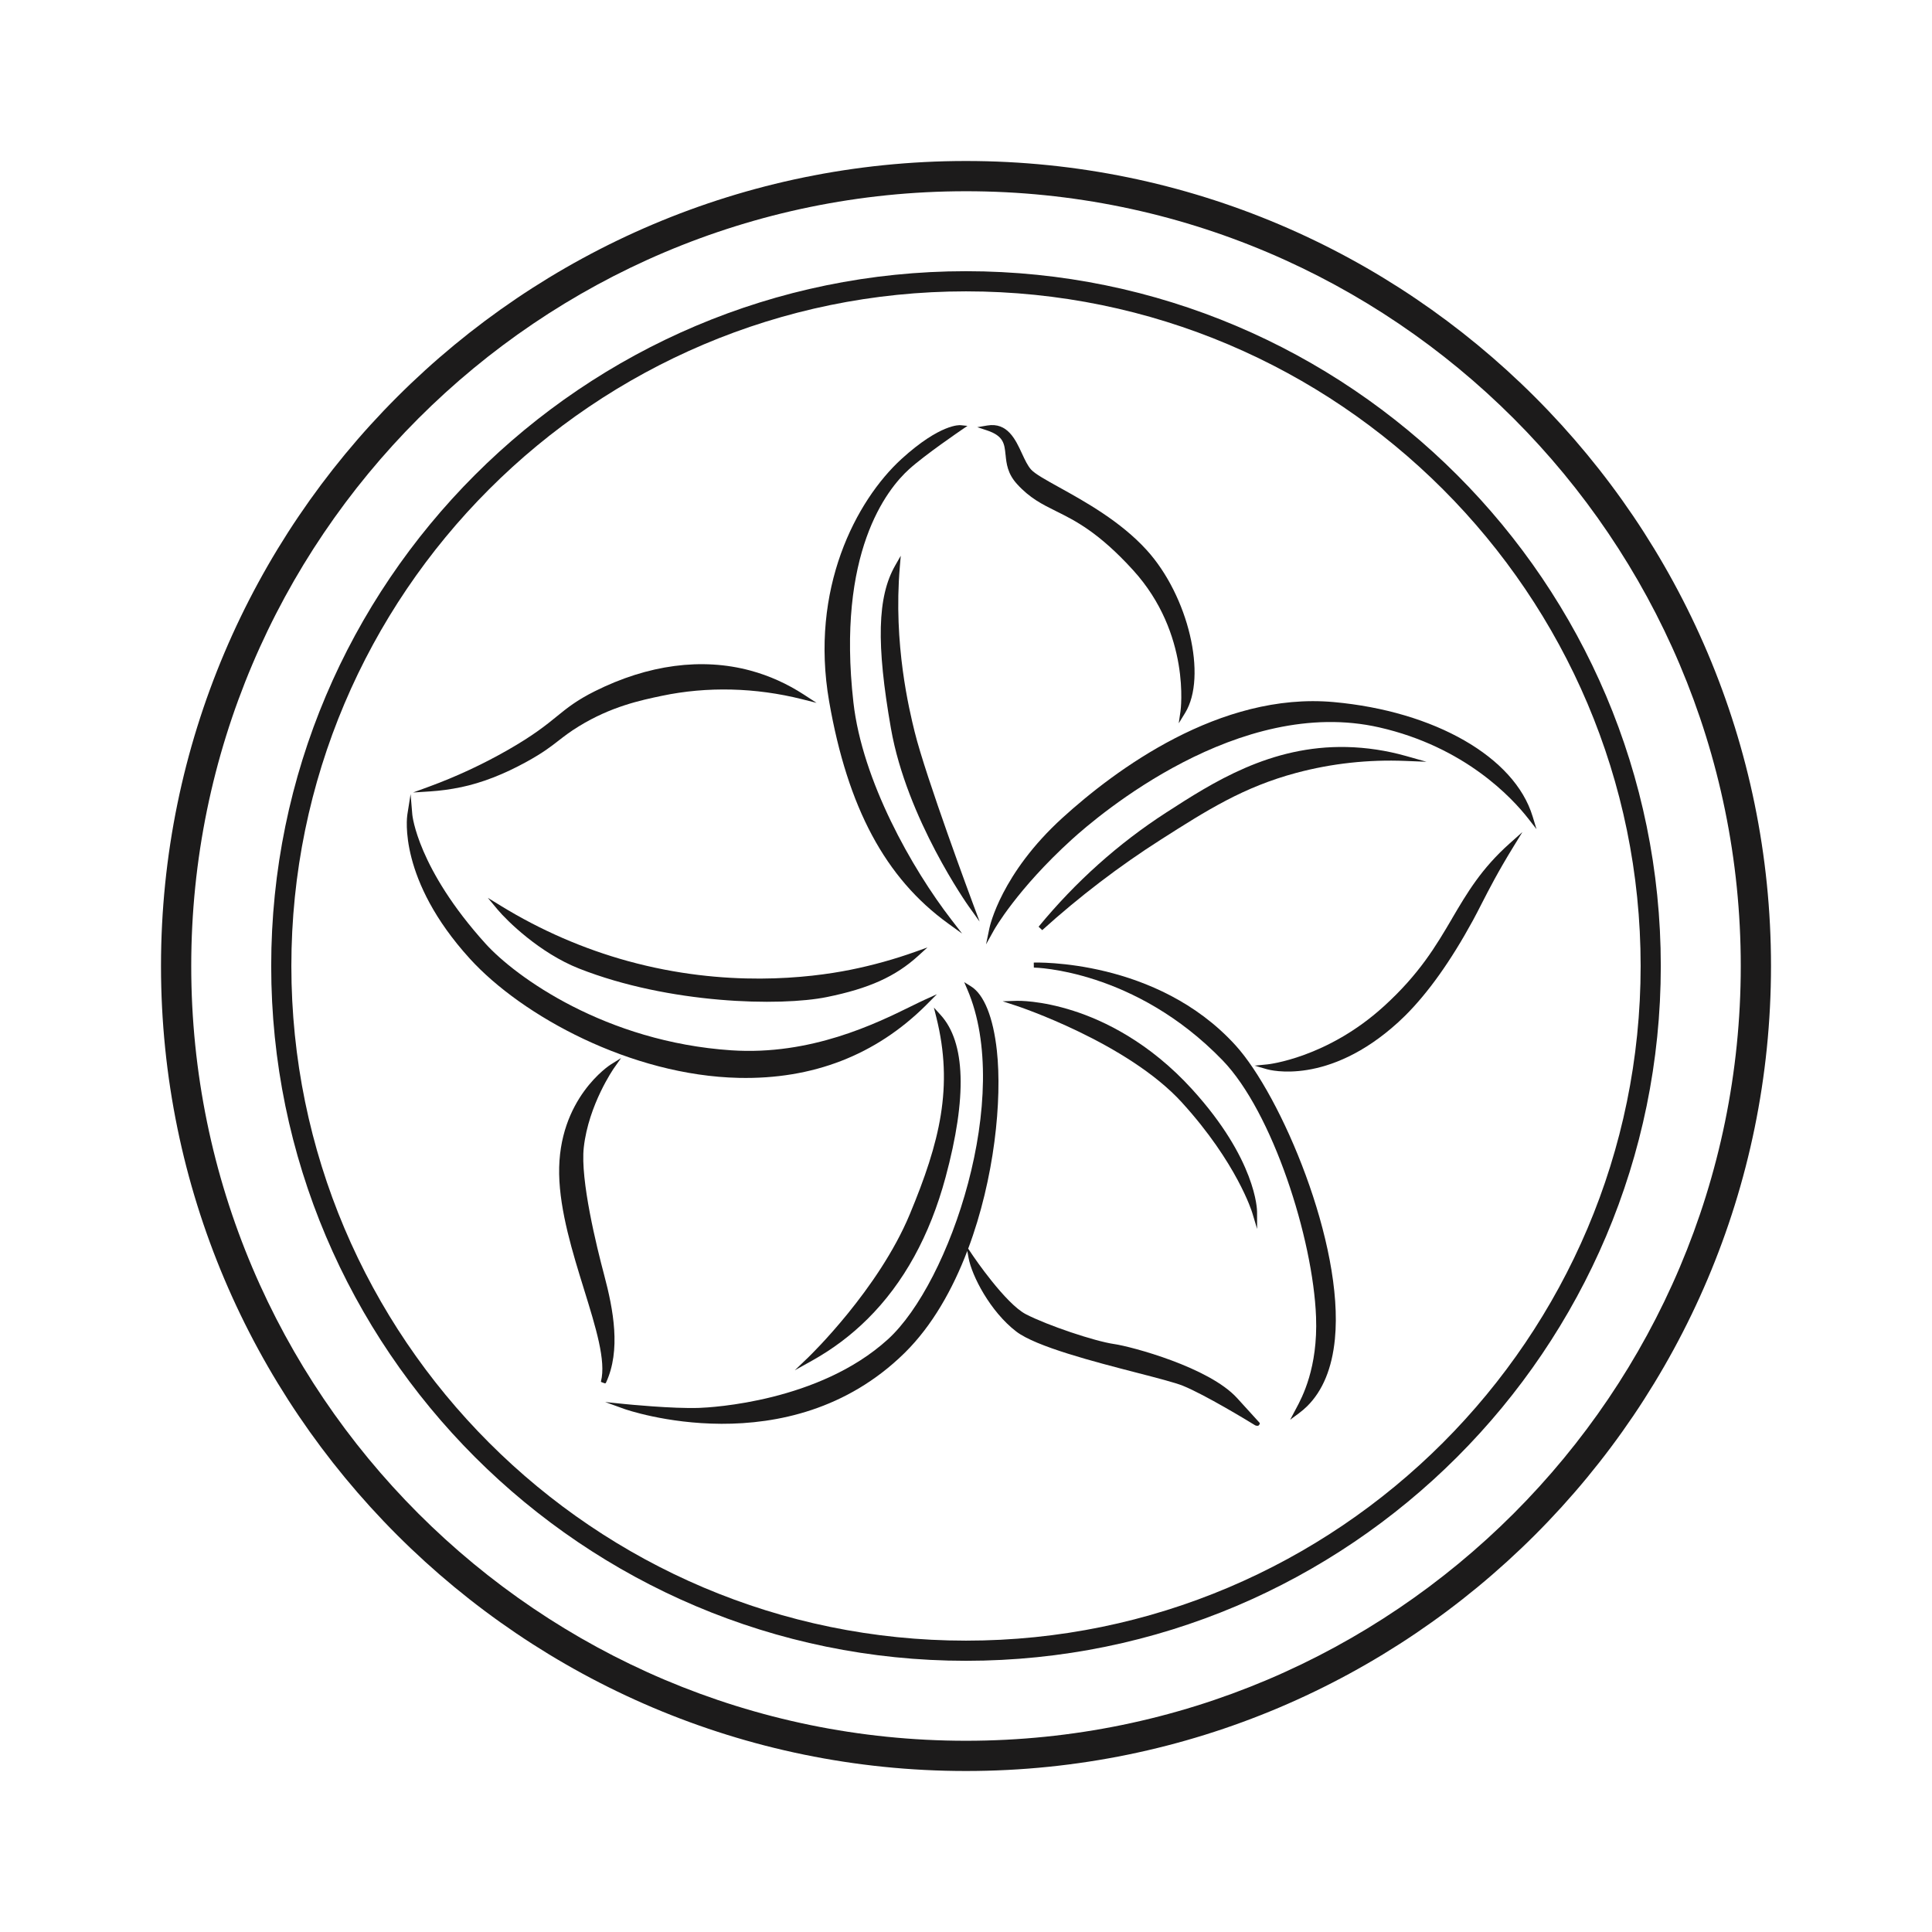
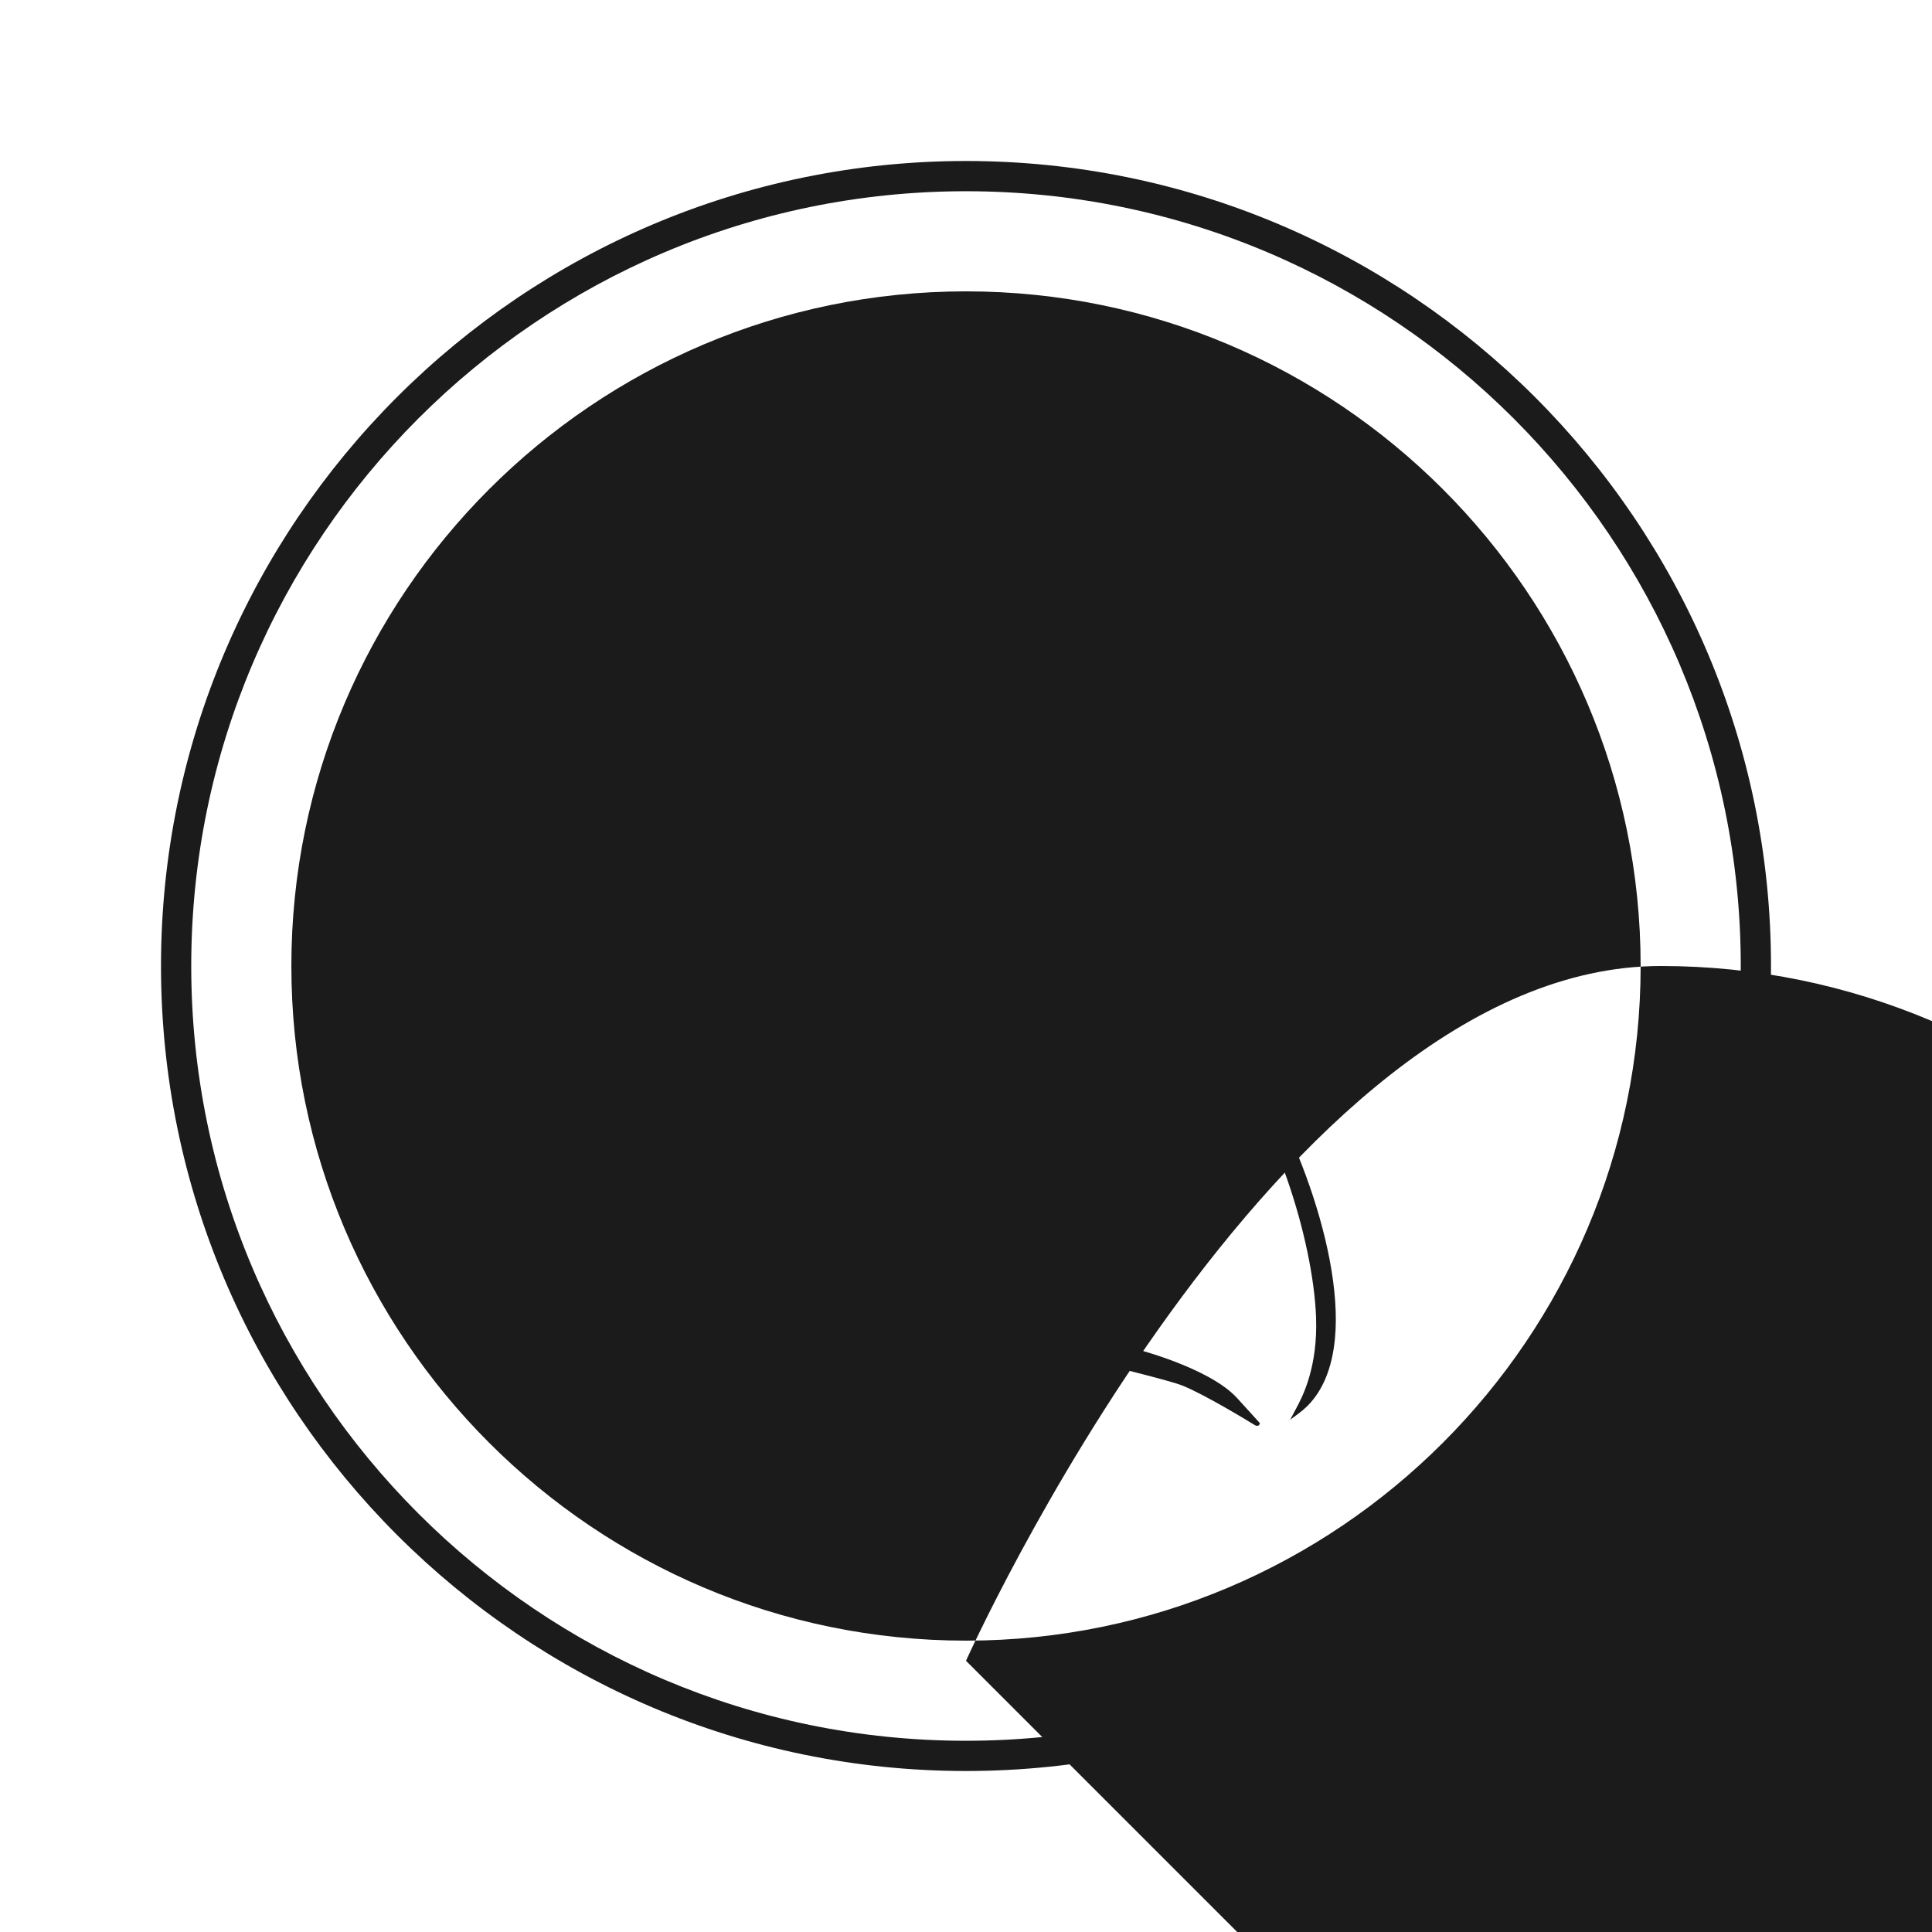
<svg xmlns="http://www.w3.org/2000/svg" id="Layer_1" viewBox="0 0 1200 1200">
  <defs>
    <style>.cls-1{fill:#1c1b1b;stroke-width:0px;}</style>
  </defs>
  <path class="cls-1" d="m624.57,282.4c.55,5.49,1.17,11.71,7.11,18.24,7.99,8.78,15.53,12.52,24.28,16.86,11.79,5.85,26.46,13.13,47.85,36.65,36,39.58,29.5,87.15,29.42,87.62l-1.1,7.49,3.97-6.45c13.88-22.55,2.05-72.65-23.88-101.16-16.23-17.84-38.23-30.04-54.3-38.95-8.39-4.65-15.01-8.32-17.47-11.03-2.17-2.38-3.88-6.09-5.7-10.02-4.01-8.67-9-19.47-21.55-17.36l-6.19,1.04,5.96,1.97c10.42,3.45,10.91,8.33,11.58,15.09Z" />
-   <path class="cls-1" d="m588.86,573.57l8.72,6.3-6.58-8.52c-24.67-31.95-55.44-86.5-60.93-135.07-10.49-92.8,20.63-132.28,34.64-144.9,9.67-8.79,32.43-24.29,32.66-24.45l3.53-2.4-4.24-.44c-.5-.05-12.55-1.01-36.75,21.01-28.18,25.8-57.09,80.67-44.91,150.63,11.48,65.92,34.95,109.71,73.86,137.83Z" />
-   <path class="cls-1" d="m558.88,352.22l.6-7.04-3.5,6.14c-11.03,19.34-11.79,48.63-2.6,101.12,9.84,56.21,47.87,109.89,48.25,110.43l6.83,9.56-4.1-11.01c-.3-.79-29.4-78.91-36.27-106.96-3.29-13.42-13.29-54.26-9.2-102.24Z" />
  <path class="cls-1" d="m951.9,506.98c-11.16-36.74-60.8-65.24-123.52-70.91-70.76-6.39-135.9,42.29-168.43,71.88-38.02,34.57-45.14,67.22-45.42,68.6l-2.08,10.01,4.97-8.94c.14-.25,14.2-25.2,48.24-56.15,16.62-15.12,103.95-89.54,191.08-69.66,52.99,12.09,82.31,43.6,92.46,56.59l5.14,6.59-2.43-8Z" />
  <path class="cls-1" d="m805.38,479.99c21.82-5.82,44.51-8.3,67.44-7.37l13.2.53-12.72-3.59c-12.11-3.42-24.51-5.29-36.86-5.57-47.4-1.07-83.22,22.06-112,40.64-29.65,19.14-56.35,43.02-79.34,70.96l2.24,2.14c23.16-20.92,48.03-39.89,73.9-56.37,28.55-18.19,51.11-32.55,84.12-41.37Z" />
-   <path class="cls-1" d="m901.96,570.42c-9.97,16.96-20.27,34.52-42.47,54.66-35.23,32.05-71.85,35.99-72.22,36.02l-8.07.79,7.79,2.25c1.53.44,37.97,10.38,81.4-29.13,1.44-1.31,2.87-2.68,4.31-4.1,14.24-14.13,28.38-33.97,42.08-59.08,1.82-3.34,3.58-6.77,5.49-10.51,4.54-8.86,10.18-19.88,19.78-35.48l5.56-9.05-7.93,7.08c-17.63,15.73-26.42,30.69-35.74,46.54Z" />
  <path class="cls-1" d="m642.09,597.87l.05,3.11c.62,0,62.72,1.18,117.27,57.65,30.96,32.05,56.17,110.56,58.01,159.35,1.2,31.6-8.65,49.93-12.35,56.83l-3.72,7.01,5.52-4.09c1.81-1.34,3.51-2.8,5.1-4.38,9.61-9.54,15.38-23.51,17.16-41.64,5.79-59.01-33.46-151.38-61.74-182.47-48.99-53.86-124.55-51.4-125.3-51.37Z" />
-   <path class="cls-1" d="m734.24,684.92c33.98,37.36,43.4,67.83,43.49,68.13l3.09,10.28-.04-10.74c0-1.3-.58-32.31-40.26-75.94-26.67-29.32-54.81-42.72-73.72-48.79-20.55-6.6-34.59-6.25-35.18-6.23l-8.87.28,8.44,2.76c.69.22,69.09,22.89,103.07,60.25Z" />
  <path class="cls-1" d="m692.05,834.82c-12.29-1.78-41.49-11.63-54.8-18.5-12.75-6.57-32.64-35.93-32.84-36.23l-3.05-4.52c16.36-43.62,21.16-92.46,17.81-123.07-2.27-20.67-7.97-34.83-16.07-39.85l-4.2-2.61,1.95,4.55c28.36,66.02-10.67,182.17-49.39,217.32-42.67,38.81-109.65,42.29-117.15,42.56-16.6.59-45.59-2.33-45.88-2.36l-12.56-1.28,11.88,4.29c1.01.37,101.95,35.73,173.8-34.47.22-.22.44-.43.66-.65,16.83-16.69,29.45-39.04,38.6-63.02l.77,4.26c2.04,11.25,13.49,33.42,29.64,45.8,12.29,9.42,48.49,18.77,74.92,25.6,12.8,3.31,23.85,6.16,28.64,8.11,13.61,5.52,40.68,21.97,44.37,24.26.26.16.4.26.42.26.48.26,1.72.54,2.2.11,0,0,.52-.52.73-1.14.09-.28-.3-.69-.3-.69l-13.81-15.18c-17.42-19.15-65.62-32-76.36-33.56Z" />
-   <path class="cls-1" d="m286.11,489c13.28-2.79,26.75-8.01,41.17-15.96,10.01-5.51,14.89-9.32,19.62-13,3.63-2.82,7.05-5.49,12.69-8.95,20.1-12.31,38.27-16.13,51.54-18.91,28.03-5.89,58.11-5.16,87,2.1l9.05,2.28-7.82-5.1c-10.42-6.78-21.62-11.82-33.28-14.96-30.15-8.13-63.55-3.7-96.6,12.82-11.38,5.69-17.04,10.29-23.6,15.61-6.79,5.52-14.49,11.78-30.66,21.01-15.5,8.85-31.84,16.45-48.57,22.6l-10.08,3.7,10.72-.69c6.31-.41,12.64-1.27,18.81-2.57Z" />
  <path class="cls-1" d="m575.06,624.45c.31-.3.62-.61.92-.92l5.97-6.01-7.72,3.5c-2.29,1.04-5.04,2.39-8.21,3.95-21.81,10.73-62.41,30.69-111.74,27.4-78.17-5.22-134.1-45.64-152.75-66.29-42.17-46.68-45.4-79.69-45.43-80.01l-1.08-12.83-2.01,12.71c-.26,1.63-5.78,40.48,38.84,89.53,32.45,35.67,100.25,72.54,167.08,74.01,45.93,1,84.99-14.14,116.13-45.03Z" />
  <path class="cls-1" d="m390.1,596.97c-27.65-7.6-54.25-19.16-79.05-34.37l-8.07-4.95,6.06,7.27c5.77,6.92,26.11,27.01,50.63,36.67,55.93,22.04,124.91,23.59,153.92,17.7,26.15-5.32,42.57-12.72,56.7-25.57l5.76-5.24-7.33,2.62c-13.17,4.71-26.78,8.49-40.46,11.24-25.59,5.14-77.58,11.27-138.14-5.37Z" />
  <path class="cls-1" d="m376.03,859.18c.22-.09.28-.21.38-.42,9.32-20.06,4.62-45.18-1.23-67.15-4.54-17.04-14.85-58.85-12.58-78.96,3-26.61,18.56-48.93,18.71-49.16l4.44-6.3-6.53,4.08c-.33.21-32.79,21.02-31.92,68.06.43,23.06,8.39,48.76,15.42,71.44,7.38,23.82,13.77,44.43,10.57,57.18-.03.12-.07.21-.01.32.02.05.19.14.19.14l1.98.74s.36.12.58.03Z" />
  <path class="cls-1" d="m502.41,842.72l-8.75,8.37,10.58-5.89c12.82-7.13,24.37-15.8,34.62-25.98,22.43-22.25,38.66-51.7,48.45-88,13.45-49.87,12.41-83.79-3.09-100.83l-4.16-4.57,1.5,6c10.8,43.25,2.14,77.62-16.48,122.38-19.48,46.83-62.24,88.08-62.68,88.51Z" />
-   <path class="cls-1" d="m600,1031.55c-237.95,0-431.55-193.59-431.55-431.55s193.59-431.55,431.55-431.55,431.55,193.59,431.55,431.55-193.59,431.55-431.55,431.55Zm0-850.58c-231.05,0-419.03,187.98-419.03,419.03s187.97,419.03,419.03,419.03,419.03-187.97,419.03-419.03-187.97-419.03-419.03-419.03Z" />
+   <path class="cls-1" d="m600,1031.55s193.59-431.55,431.55-431.55,431.55,193.59,431.55,431.55-193.59,431.55-431.55,431.55Zm0-850.58c-231.05,0-419.03,187.98-419.03,419.03s187.97,419.03,419.03,419.03,419.03-187.97,419.03-419.03-187.97-419.03-419.03-419.03Z" />
  <path class="cls-1" d="m600,1100c-275.7,0-500-224.3-500-500S324.3,100,600,100s500,224.3,500,500-224.3,500-500,500Zm0-981.22c-265.34,0-481.22,215.87-481.22,481.22s215.87,481.22,481.22,481.22,481.22-215.87,481.22-481.22S865.35,118.78,600,118.78Z" />
</svg>